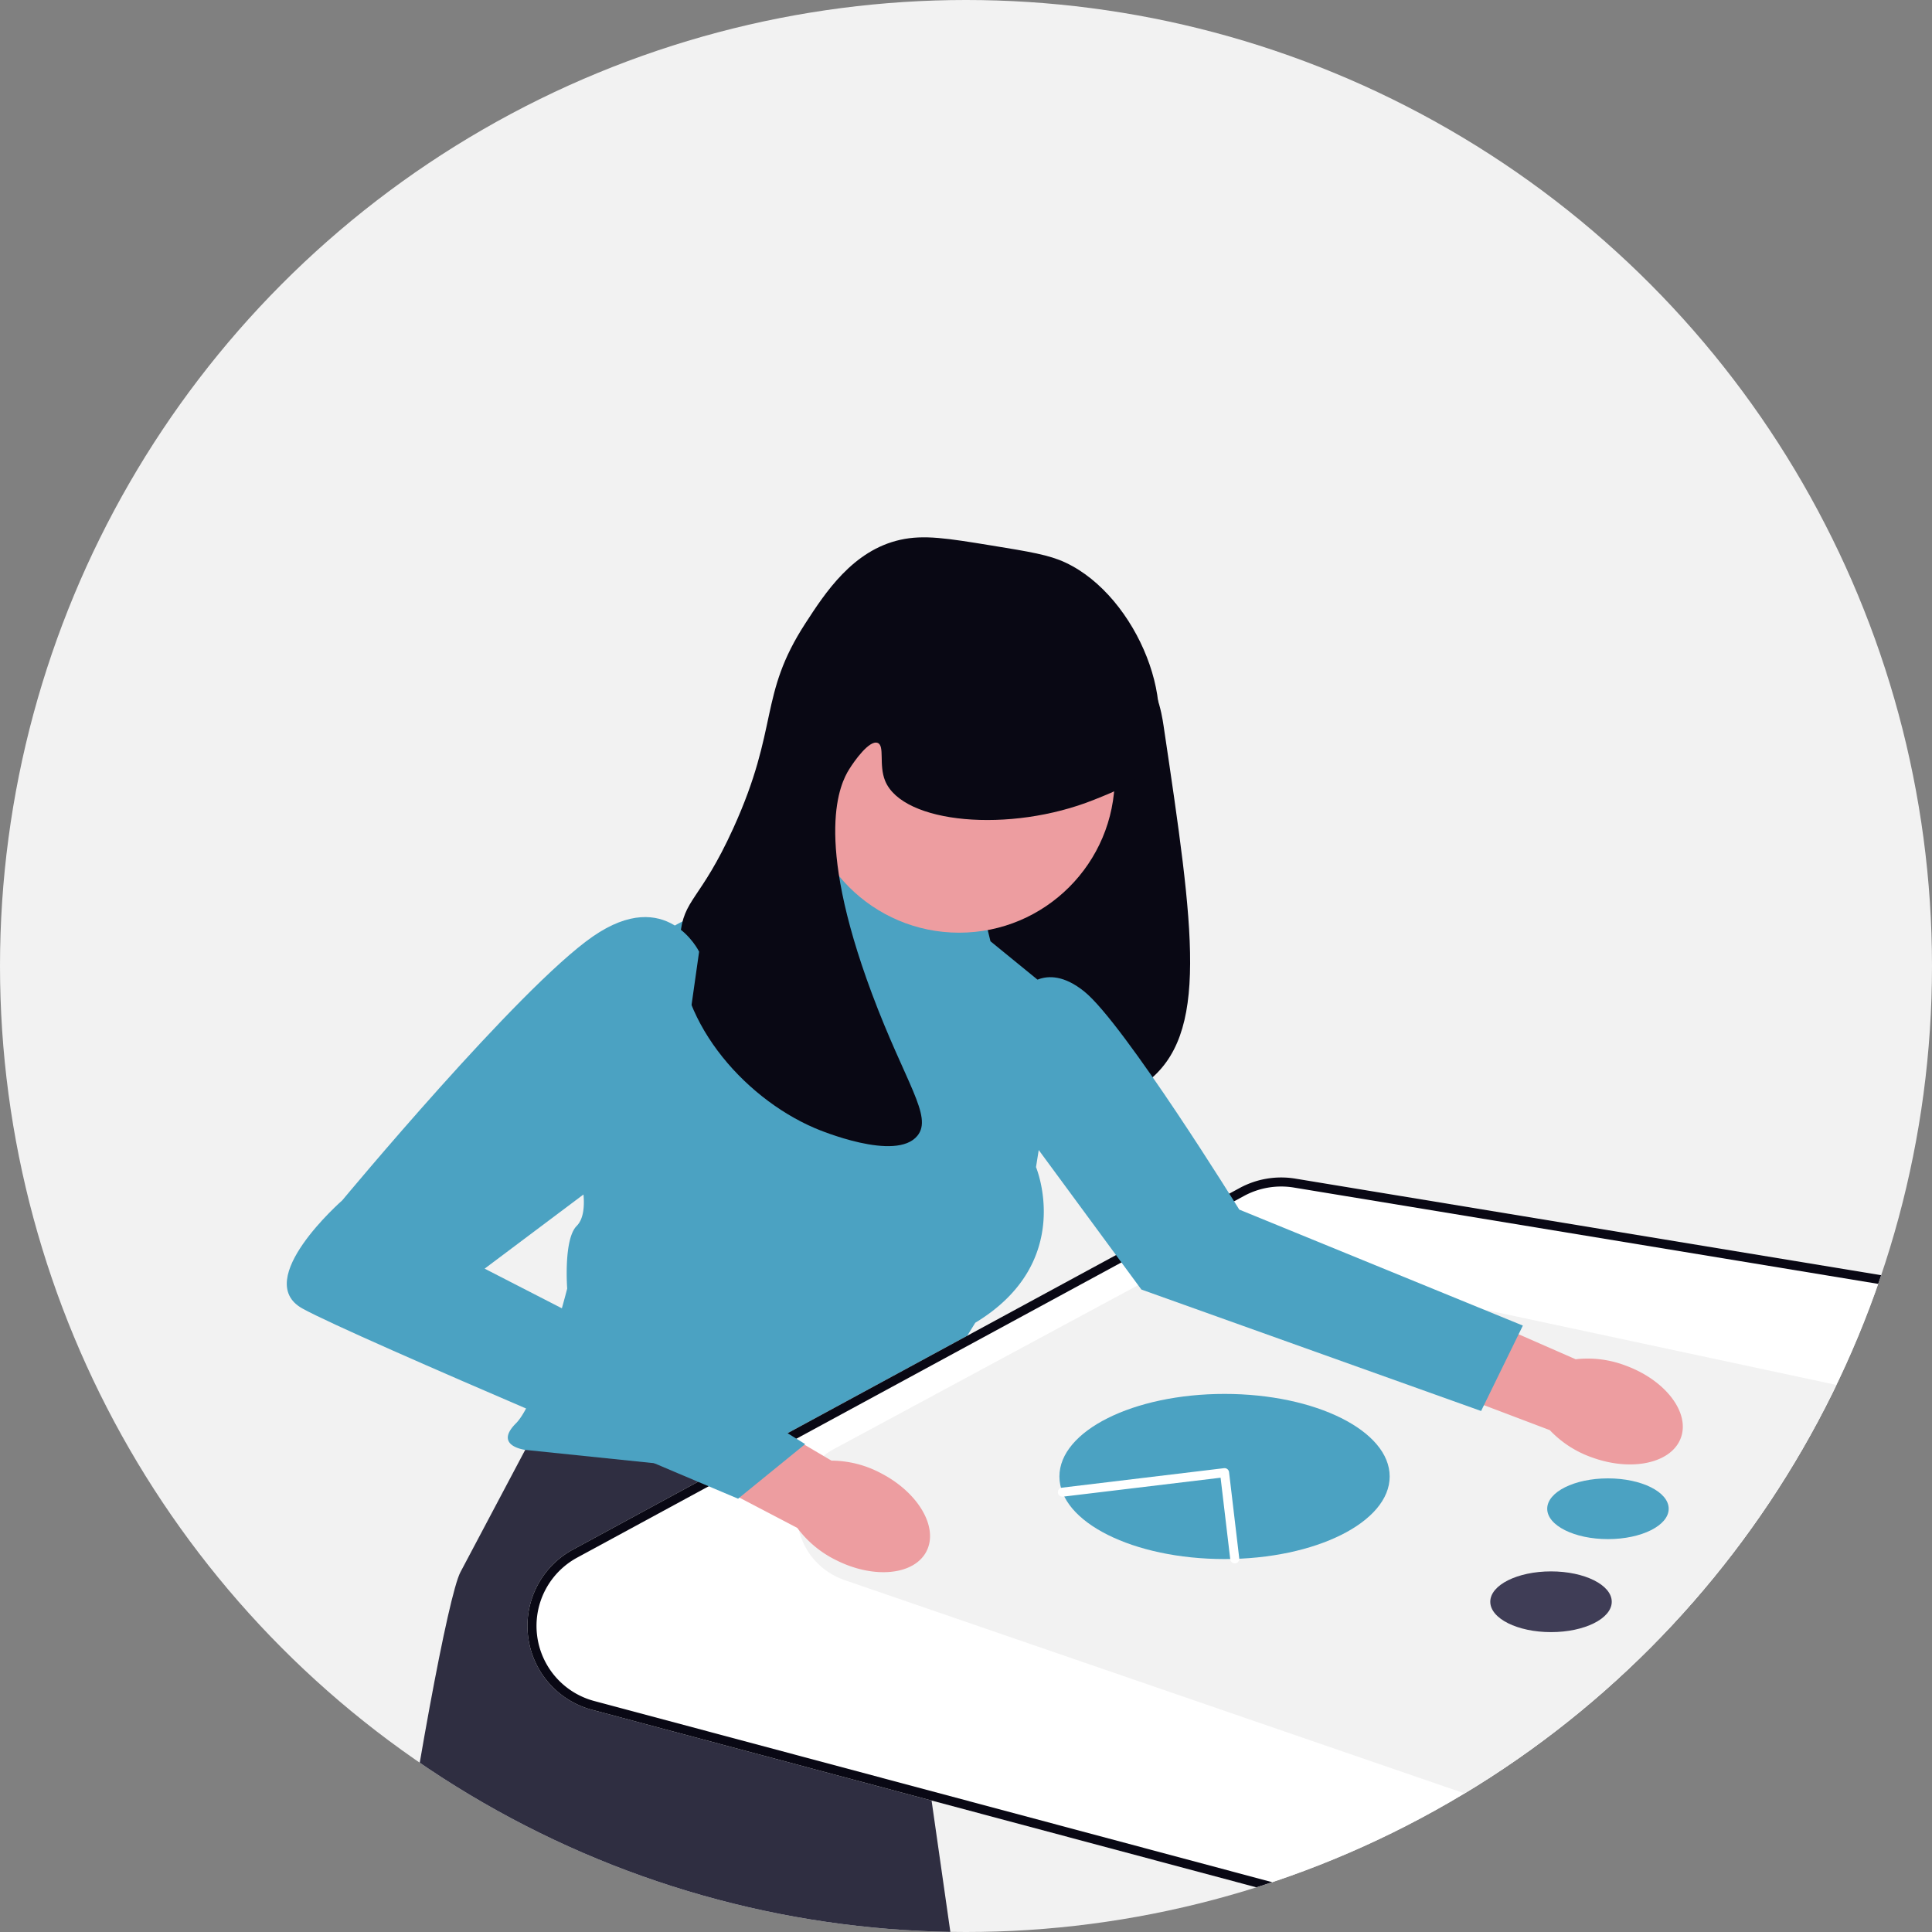
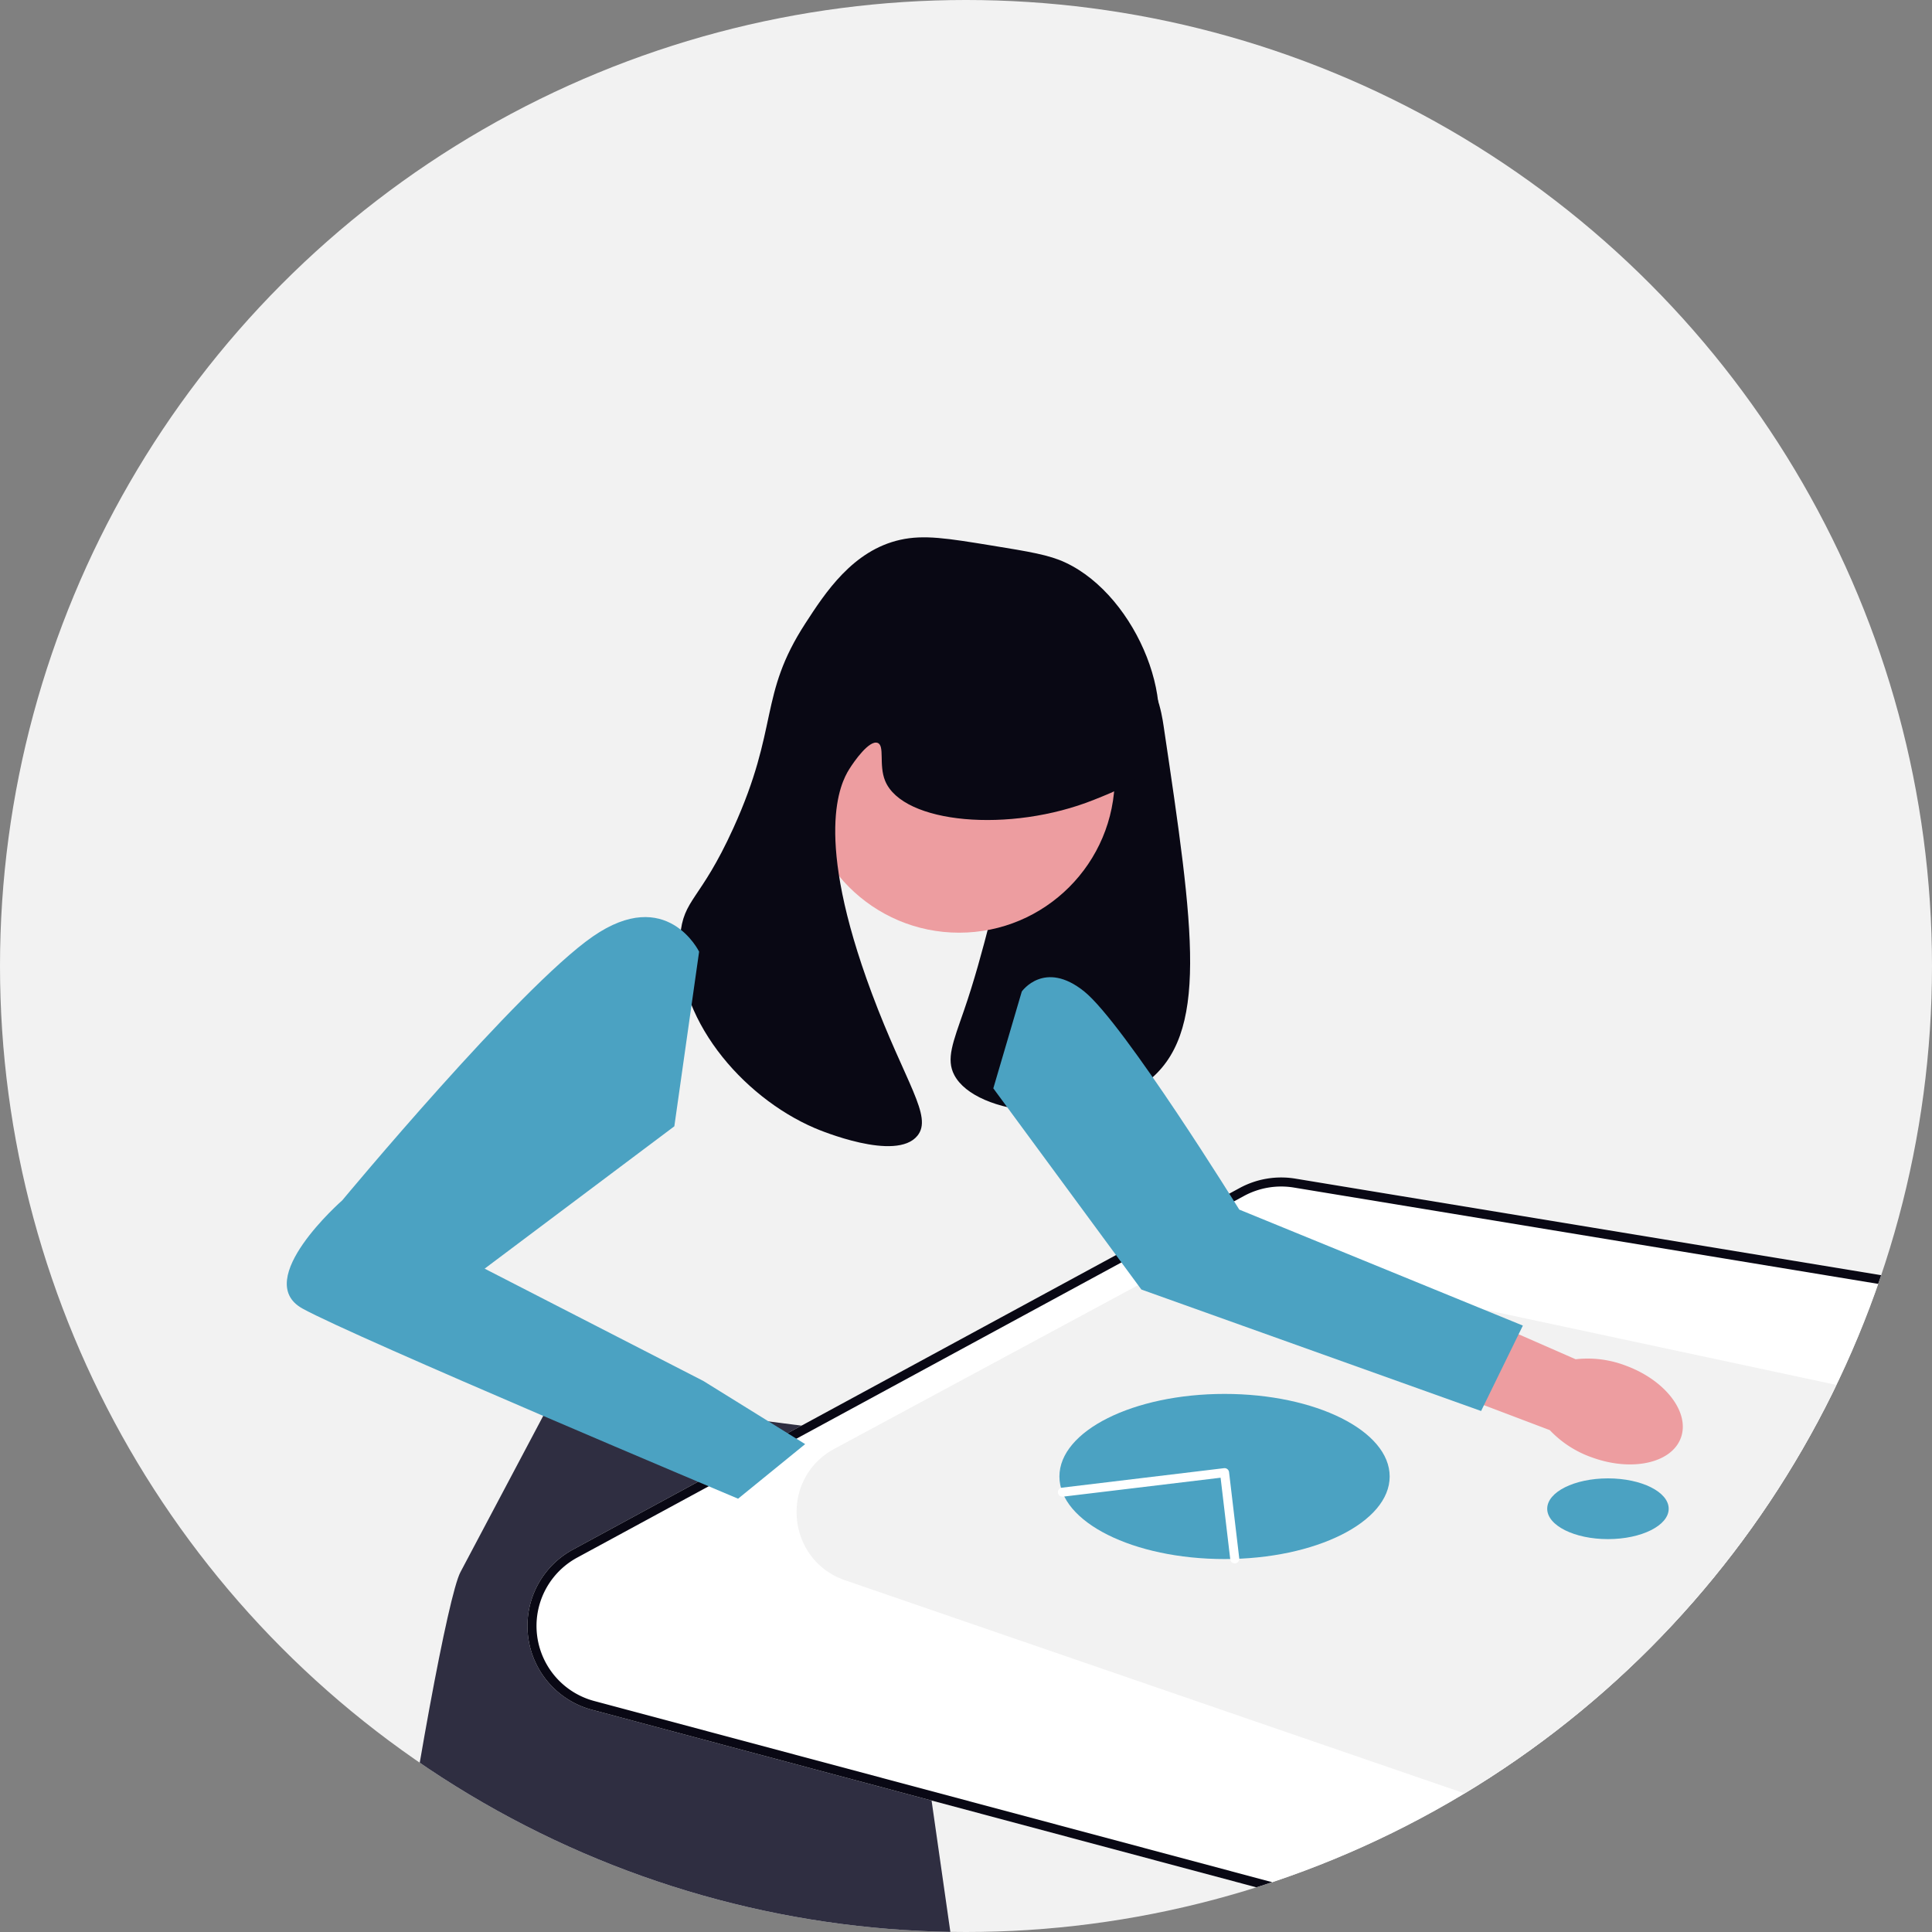
<svg xmlns="http://www.w3.org/2000/svg" width="640" height="640" viewBox="0 0 640 640" role="img" artist="Katerina Limpitsouni" source="https://undraw.co/">
  <rect x="0" y="0" width="640" height="640" fill="#808080" stroke="none" />
  <defs>
    <clipPath id="a-8">
      <circle cx="320" cy="320" r="320" transform="translate(10854 -10709)" fill="none" stroke="#707070" stroke-width="1" />
    </clipPath>
  </defs>
  <g transform="translate(-685 -115)">
    <circle cx="320" cy="320" r="320" transform="translate(685 115)" fill="#f2f2f2" />
    <g transform="translate(-10169 10824)" clip-path="url(#a-8)">
      <g transform="translate(9973 -10818)">
        <path d="M265.123,161.609c6.564-1.071,13.708,6.781,16.691,10.06,7.965,8.755,9.628,18.941,10.271,23.264,10.15,68.226,15.224,102.338-5.778,118.2-19.96,15.079-56.443,11.035-63.555-2.515-2.77-5.278-.454-10.8,3.21-21.378,6.771-19.548,10.763-39.922,16.691-59.731,13.537-45.232,12.4-66.262,22.469-67.9Z" transform="translate(974.366 154.5)" fill="#090814" />
        <path d="M88.8,416.253,57.519,475.3c-7.986,15.074-45.777,247.272-28.971,250.2l72.8,2.415,30.2,1.585,31.046.447,76.954,2.553L196.321,430.085,88.8,416.253Z" transform="translate(976 154.5)" fill="#2f2e41" />
-         <path d="M165.826,243.032l62.246,2.515L233.1,266.3l14.99,12.229a19.968,19.968,0,0,1,7.1,18.609l-7,43.983s13.2,31.437-20.12,51.557l-33.324,54.072L79.059,434.8s-10.689-1.258-3.144-8.8,16.976-44.641,16.976-44.641-1.257-16.348,3.144-20.749,1.337-15.719,1.337-15.719l17.9-66.175a29.573,29.573,0,0,1,28.546-21.85h19.852l2.154-13.832Z" transform="translate(976 154.5)" fill="#4ba2c2" />
        <path d="M644.667,666.158,101.049,520.871a28.742,28.742,0,0,1-6.282-53.033L315.691,348.022a28.866,28.866,0,0,1,18.378-3.094l365.157,60.2a28.743,28.743,0,0,1,23.469,34.192l-42.462,204.9a28.791,28.791,0,0,1-28.072,22.928A29.01,29.01,0,0,1,644.667,666.158Z" transform="translate(976 154.5)" fill="#fff" />
        <path d="M644.667,666.158,101.049,520.871a28.742,28.742,0,0,1-6.282-53.033L315.691,348.022a28.866,28.866,0,0,1,18.378-3.094l365.157,60.2a28.743,28.743,0,0,1,23.469,34.192l-42.462,204.9a28.791,28.791,0,0,1-28.072,22.928A29.01,29.01,0,0,1,644.667,666.158Zm54.07-258.071-365.157-60.2a25.857,25.857,0,0,0-16.459,2.771L96.2,470.475a25.742,25.742,0,0,0,5.625,47.5L645.442,663.26A25.744,25.744,0,0,0,677.3,643.613l42.462-204.9a25.742,25.742,0,0,0-21.02-30.622l.244-1.48Z" transform="translate(976 154.5)" fill="#090814" />
        <path d="M619.761,464.494l-48.48,122.332A23.871,23.871,0,0,1,541.323,600.6L184.988,478c-19.675-6.77-21.874-33.718-3.555-43.587l114.675-61.781a23.871,23.871,0,0,1,16.314-2.328l290.14,62.053a23.871,23.871,0,0,1,17.2,32.137Z" transform="translate(976 154.5)" fill="#f2f2f2" />
        <circle cx="51.557" cy="51.557" r="51.557" transform="translate(1147.171 314.852)" fill="#ed9da0" />
        <path d="M233.417,135.2c-14.516-2.366-22.311-3.637-30.18-1.886-15.763,3.507-24.907,17.6-31.437,27.665-15.617,24.07-8.556,34.186-23.892,67.9-11,24.188-16.548,23.189-17.6,35.839-2.219,26.554,20.369,53.116,44.641,63.5,1.621.694,26.845,11.249,33.952,2.515,5.21-6.4-3.994-17.423-15.09-47.156-19.511-52.281-10.292-69.754-7.545-74.192,1.735-2.8,6.685-9.774,9.431-8.8,2.484.879.334,7.259,2.515,12.575,5.844,14.243,41.363,17.406,69.162,6.288,8.2-3.279,13.228-5.291,16.976-10.689,12.716-18.315-2.465-56.7-26.407-67.9-5.447-2.549-11.805-3.586-24.521-5.659Z" transform="translate(976 154.5)" fill="#090814" />
-         <path d="M196.554,442.382c12.539,6.36,19.422,17.986,15.373,25.965s-17.494,9.29-30.037,2.926a35.187,35.187,0,0,1-12.772-10.632l-52.79-27.619,13.489-24.5,50.609,29.829a35.19,35.19,0,0,1,16.128,4.028Z" transform="translate(976 154.5)" fill="#ed9da0" />
        <path d="M443.448,406.845c13.209,4.818,21.43,15.538,18.363,23.944s-16.26,11.313-29.473,6.491a35.188,35.188,0,0,1-13.95-9.031l-55.709-21.12L373.146,381.2l53.808,23.573A35.19,35.19,0,0,1,443.448,406.845Z" transform="translate(976 154.5)" fill="#ed9da0" />
        <path d="M136.589,269.754s-10.689-22.006-35.21-5.03-82.995,87.4-82.995,87.4-30.18,26.407-13.2,35.839,144.316,63,144.316,63l22.221-18.082-33.742-20.925-72.435-37.2L128.383,327.6l8.206-57.845Z" transform="translate(976 154.5)" fill="#4ba2c2" />
        <path d="M243.477,282.958s7.481-10.689,20.717,0,51.33,72.235,51.33,72.235l93.944,38.425-13.832,28.294-112.546-40.24-49.042-66.647,9.431-32.066Z" transform="translate(976 154.5)" fill="#4ba2c2" />
        <g transform="translate(-88.759 -20.435)">
          <ellipse cx="20.12" cy="10.06" rx="20.12" ry="10.06" transform="translate(1482.294 619.167)" fill="#4ba2c2" />
-           <ellipse cx="20.12" cy="10.06" rx="20.12" ry="10.06" transform="translate(1463.432 649.976)" fill="#3f3d56" />
          <ellipse cx="54.701" cy="27.351" rx="54.701" ry="27.351" transform="translate(1320.705 591.188)" fill="#4ba2c2" />
          <path d="M402.787,492.835a1.369,1.369,0,0,0,.178-.011,1.5,1.5,0,0,0,1.313-1.666L400.9,462.6a1.5,1.5,0,0,0-1.669-1.312l-53.709,6.459a1.5,1.5,0,0,0,.358,2.979l52.217-6.279,3.205,27.062A1.5,1.5,0,0,0,402.787,492.835Z" transform="translate(976 154.5)" fill="#fff" />
        </g>
      </g>
    </g>
  </g>
</svg>